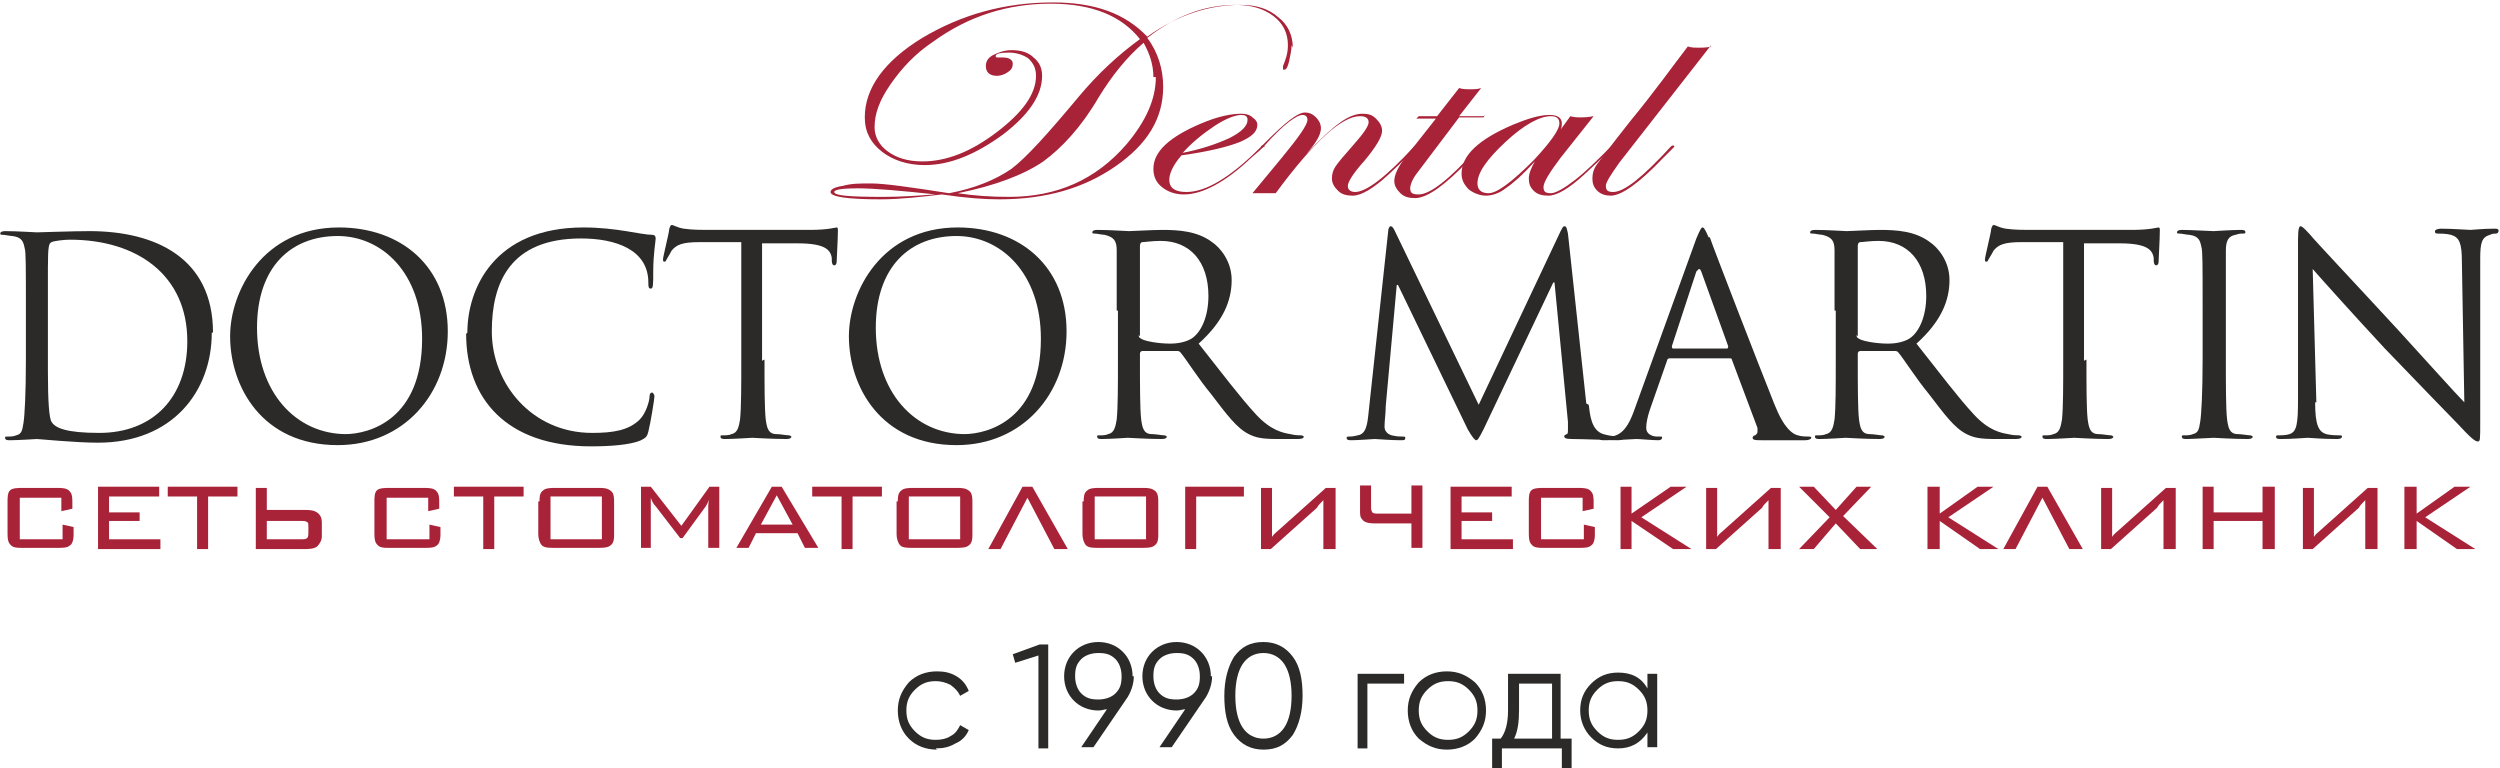
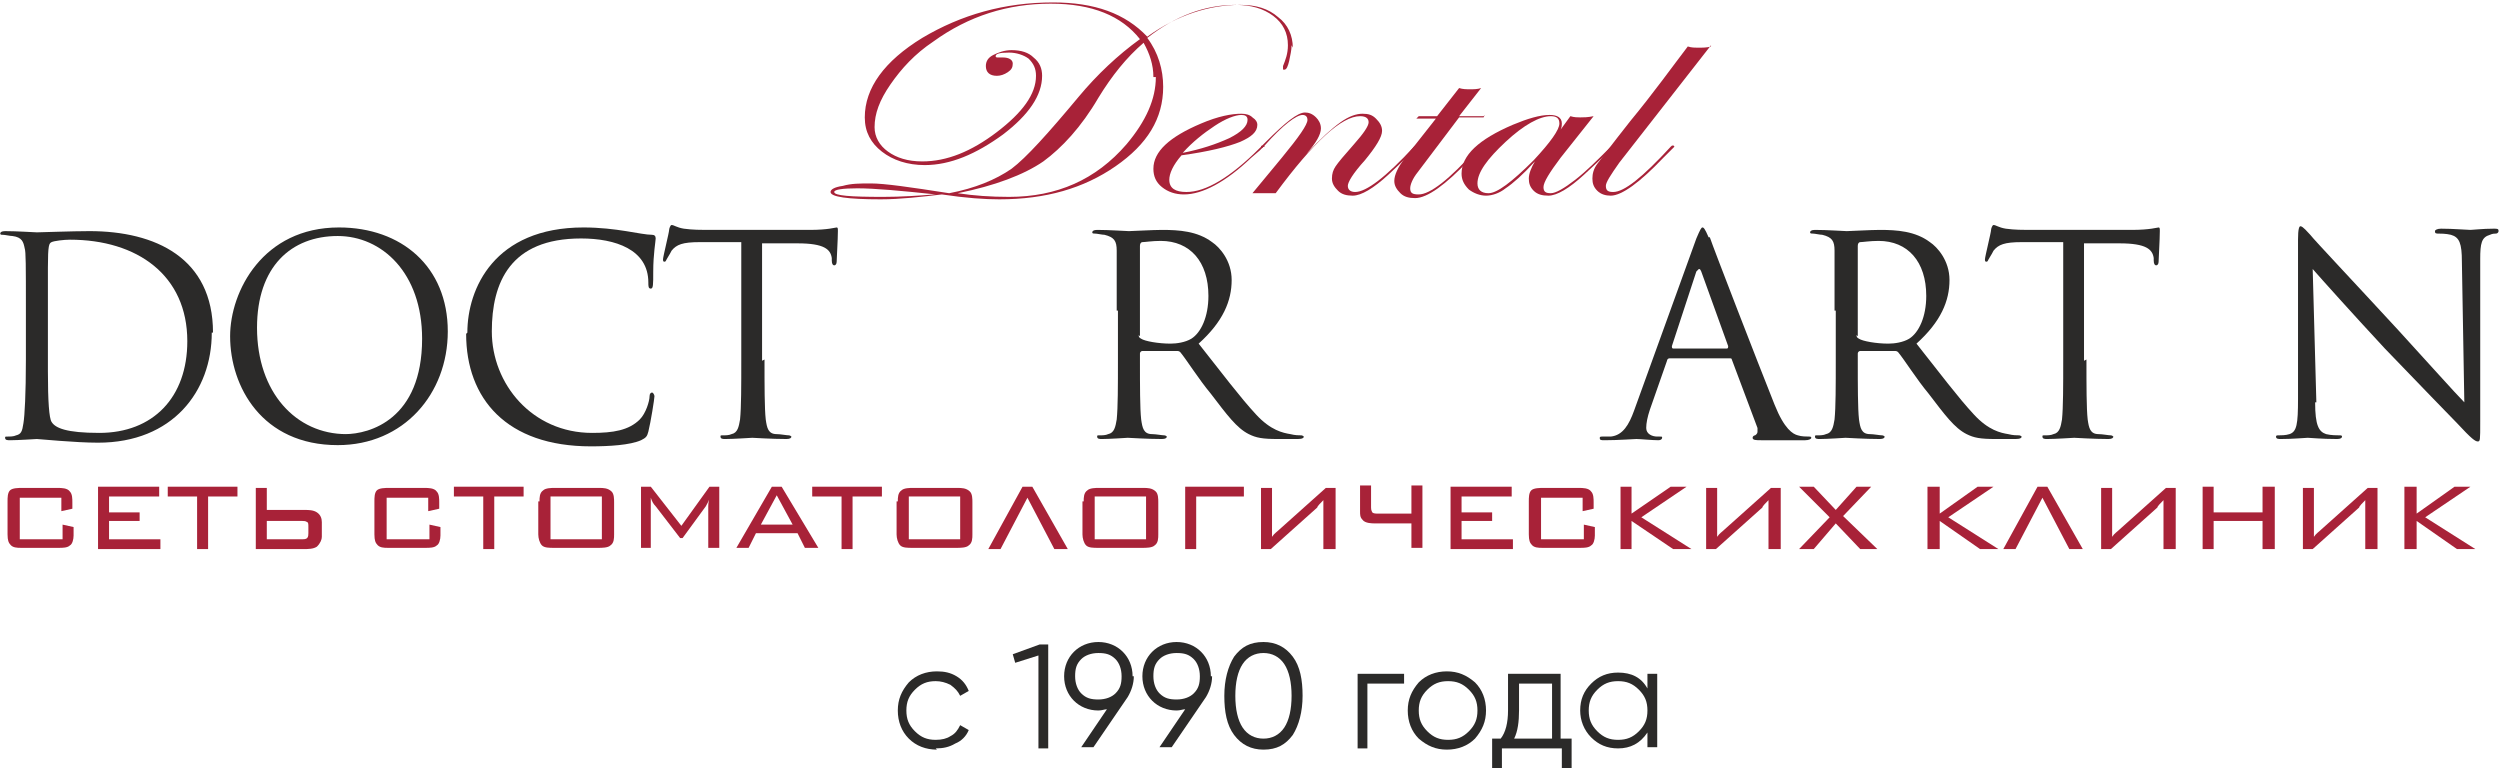
<svg xmlns="http://www.w3.org/2000/svg" xml:space="preserve" width="59.833mm" height="18.38mm" version="1.1" style="shape-rendering:geometricPrecision; text-rendering:geometricPrecision; image-rendering:optimizeQuality; fill-rule:evenodd; clip-rule:evenodd" viewBox="0 0 2044 628">
  <defs>
    <style type="text/css"> .fil1 {fill:#2B2A29;fill-rule:nonzero} .fil3 {fill:#2B2A29;fill-rule:nonzero} .fil0 {fill:#A82238;fill-rule:nonzero} .fil2 {fill:#A82238;fill-rule:nonzero} </style>
  </defs>
  <g id="__x0023_Layer_x0020_1">
    <g id="_2270295424">
      <path class="fil0" d="M16 406l0 35 35 0 0 -12 9 2 0 7c0,3 -1,7 -3,8 -2,2 -6,2 -9,2l-31 0c-3,0 -7,0 -9,-3 -1,-1 -2,-3 -2,-8l0 -27c0,-3 0,-7 2,-9 2,-2 7,-2 10,-2l29 0c3,0 8,0 10,3 2,2 2,6 2,9l0 5 -9 2 0 -11 -35 0z" />
      <polygon class="fil0" points="130,398 130,406 89,406 89,419 114,419 114,426 89,426 89,441 131,441 131,449 80,449 80,398 " />
      <polygon class="fil0" points="170,449 161,449 161,406 137,406 137,398 194,398 194,406 170,406 " />
      <path class="fil0" d="M218 417l31 0c3,0 7,0 10,2 3,2 4,5 4,8l0 12c0,2 -1,5 -4,8 -3,2 -7,2 -11,2l-39 0 0 -50 9 0 0 19zm0 24l0 0 29 0c1,0 3,0 4,-1 1,-1 1,-3 1,-4l0 -5c0,-2 0,-4 -1,-4 -1,-1 -3,-1 -4,-1l-29 0 0 16z" />
      <path class="fil0" d="M316 406l0 35 35 0 0 -12 9 2 0 7c0,3 -1,7 -3,8 -2,2 -6,2 -9,2l-31 0c-3,0 -7,0 -9,-3 -1,-1 -2,-3 -2,-8l0 -27c0,-3 0,-7 2,-9 2,-2 7,-2 10,-2l29 0c3,0 8,0 10,3 2,2 2,6 2,9l0 5 -9 2 0 -11 -35 0z" />
      <polygon class="fil0" points="404,449 395,449 395,406 371,406 371,398 428,398 428,406 404,406 " />
      <path class="fil0" d="M441 410c0,-3 0,-7 3,-9 2,-2 7,-2 9,-2l37 0c3,0 7,0 10,3 2,2 2,6 2,9l0 26c0,3 0,7 -3,9 -2,2 -7,2 -10,2l-36 0c-4,0 -8,0 -10,-2 -2,-2 -3,-6 -3,-9l0 -27zm51 31l0 0 0 -35 -42 0 0 35 42 0z" />
      <path class="fil0" d="M588 398l0 50 -9 0 0 -34c0,-2 0,-2 1,-7 0,2 -2,5 -3,7l-19 26 -2 0 -20 -26c-2,-2 -3,-4 -4,-7l0 7 0 34 -8 0 0 -50 8 0 25 32 23 -32 9 0z" />
      <path class="fil0" d="M639 398l30 50 -11 0 -6 -12 -34 0 -6 12 -10 0 29 -50 9 0zm9 31l0 0 -13 -24 -13 24 26 0z" />
      <polygon class="fil0" points="697,449 688,449 688,406 664,406 664,398 721,398 721,406 697,406 " />
      <path class="fil0" d="M734 410c0,-3 0,-7 3,-9 2,-2 7,-2 9,-2l37 0c3,0 7,0 10,3 2,2 2,6 2,9l0 26c0,3 0,7 -3,9 -2,2 -7,2 -10,2l-36 0c-4,0 -8,0 -10,-2 -2,-2 -3,-6 -3,-9l0 -27zm51 31l0 0 0 -35 -42 0 0 35 42 0z" />
      <polygon class="fil0" points="844,398 873,449 862,449 840,407 818,449 808,449 836,398 " />
      <path class="fil0" d="M886 410c0,-3 0,-7 3,-9 2,-2 7,-2 9,-2l37 0c3,0 7,0 10,3 2,2 2,6 2,9l0 26c0,3 0,7 -3,9 -2,2 -7,2 -10,2l-36 0c-4,0 -8,0 -10,-2 -2,-2 -3,-6 -3,-9l0 -27zm51 31l0 0 0 -35 -42 0 0 35 42 0z" />
      <polygon class="fil0" points="1017,398 1017,406 978,406 978,449 969,449 969,398 " />
      <path class="fil0" d="M1091 449l-9 0 0 -32c0,-2 0,-6 0,-8 -2,2 -5,5 -5,6l-38 34 -8 0 0 -50 9 0 0 32c0,2 0,5 0,8 2,-3 4,-4 6,-6l38 -34 8 0 0 50z" />
      <path class="fil0" d="M1163 398l0 50 -9 0 0 -20 -30 0c-2,0 -8,0 -10,-3 -2,-2 -2,-4 -2,-7l0 -21 9 0 0 18c0,1 0,2 1,4 1,1 3,1 5,1l27 0 0 -23 9 0z" />
      <polygon class="fil0" points="1236,398 1236,406 1195,406 1195,419 1220,419 1220,426 1195,426 1195,441 1237,441 1237,449 1186,449 1186,398 " />
      <path class="fil0" d="M1260 406l0 35 35 0 0 -12 9 2 0 7c0,3 -1,7 -3,8 -2,2 -6,2 -9,2l-31 0c-3,0 -7,0 -9,-3 -1,-1 -2,-3 -2,-8l0 -27c0,-3 0,-7 2,-9 2,-2 7,-2 10,-2l29 0c3,0 8,0 10,3 2,2 2,6 2,9l0 5 -9 2 0 -11 -35 0z" />
      <polygon class="fil0" points="1334,398 1334,420 1366,398 1379,398 1342,423 1383,449 1368,449 1334,426 1334,449 1325,449 1325,398 " />
      <path class="fil0" d="M1455 449l-9 0 0 -32c0,-2 0,-6 0,-8 -2,2 -5,5 -5,6l-38 34 -8 0 0 -50 9 0 0 32c0,2 0,5 0,8 2,-3 4,-4 6,-6l38 -34 8 0 0 50z" />
      <polygon class="fil0" points="1530,398 1507,422 1535,449 1521,449 1501,428 1483,449 1471,449 1496,423 1471,398 1483,398 1501,417 1518,398 " />
      <polygon class="fil0" points="1586,398 1586,420 1617,398 1630,398 1593,423 1634,449 1619,449 1586,426 1586,449 1576,449 1576,398 " />
      <polygon class="fil0" points="1674,398 1703,449 1692,449 1670,407 1648,449 1638,449 1666,398 " />
      <path class="fil0" d="M1778 449l-9 0 0 -32c0,-2 0,-6 0,-8 -2,2 -5,5 -5,6l-38 34 -8 0 0 -50 9 0 0 32c0,2 0,5 0,8 2,-3 4,-4 6,-6l38 -34 8 0 0 50z" />
      <polygon class="fil0" points="1860,398 1860,449 1850,449 1850,426 1810,426 1810,449 1801,449 1801,398 1810,398 1810,419 1850,419 1850,398 " />
      <path class="fil0" d="M1943 449l-9 0 0 -32c0,-2 0,-6 0,-8 -2,2 -5,5 -5,6l-38 34 -8 0 0 -50 9 0 0 32c0,2 0,5 0,8 2,-3 4,-4 6,-6l38 -34 8 0 0 50z" />
      <polygon class="fil0" points="1976,398 1976,420 2007,398 2020,398 1983,423 2024,449 2009,449 1976,426 1976,449 1966,449 1966,398 " />
    </g>
    <g id="_2270304288">
      <path class="fil1" d="M173 272c0,48 -32,90 -93,90 -19,0 -48,-3 -50,-3 -1,0 -15,1 -22,1 -2,0 -4,0 -4,-2 0,-1 0,-1 2,-1 2,0 5,0 7,-1 4,-1 5,-3 6,-10 1,-6 2,-24 2,-52l0 -40c0,-38 0,-48 -1,-51 -1,-5 -2,-9 -10,-10 -2,0 -6,-1 -8,-1 -1,0 -2,0 -2,-1 0,-1 1,-2 4,-2 10,0 24,1 26,1 3,0 29,-1 43,-1 54,0 101,22 101,83zm-134 32l0 0c0,24 1,38 3,41 3,5 12,9 39,9 44,0 72,-29 72,-75 0,-54 -41,-83 -96,-83 -5,0 -13,1 -15,2 -2,1 -3,2 -3,21l0 85z" />
      <path class="fil1" d="M277 186c51,0 89,32 89,85 0,51 -36,93 -90,93 -62,0 -88,-48 -88,-89 0,-37 27,-89 89,-89zm5 169l0 0c20,0 63,-12 63,-78 0,-54 -33,-84 -69,-84 -38,0 -66,25 -66,75 0,53 32,87 73,87z" />
      <path class="fil1" d="M382 272c0,-36 22,-86 95,-86 27,0 47,6 56,6 2,0 3,1 3,3 0,2 -2,13 -2,27 0,11 0,14 -2,14 -2,0 -2,-2 -2,-5 0,-27 -27,-36 -55,-36 -58,0 -73,36 -73,76 0,43 33,83 82,83 17,0 30,-2 39,-11 5,-5 8,-15 8,-19 0,-2 1,-3 2,-3 1,0 2,2 2,3 0,2 -3,21 -5,29 -1,4 -2,5 -6,7 -9,4 -26,5 -41,5 -69,0 -102,-39 -102,-92z" />
      <path class="fil1" d="M625 294c0,22 0,40 1,49 1,7 2,12 9,12 3,0 8,1 10,1 1,0 2,1 2,1 0,1 -1,2 -4,2 -12,0 -27,-1 -28,-1 -1,0 -15,1 -22,1 -2,0 -4,0 -4,-2 0,-1 0,-1 2,-1 2,0 5,0 7,-1 5,-1 6,-6 7,-12 1,-10 1,-27 1,-49l0 -96 -34 0c-14,0 -19,2 -23,7 -2,4 -3,5 -4,7 -1,2 -1,2 -2,2 -1,0 -1,-1 -1,-2 0,-2 5,-22 5,-24 0,-1 1,-4 2,-4 2,0 4,2 10,3 7,1 15,1 18,1l85 0c15,0 21,-2 22,-2 1,0 1,1 1,3 0,7 -1,22 -1,25 0,2 -1,3 -2,3 -1,0 -2,-1 -2,-4l0 -2c-1,-7 -6,-12 -28,-12l-29 0 0 96z" />
-       <path class="fil1" d="M783 186c51,0 89,32 89,85 0,51 -36,93 -90,93 -62,0 -88,-48 -88,-89 0,-37 27,-89 89,-89zm5 169l0 0c20,0 63,-12 63,-78 0,-54 -33,-84 -69,-84 -38,0 -66,25 -66,75 0,53 32,87 73,87z" />
      <path class="fil1" d="M913 254c0,-35 0,-42 0,-49 0,-8 -2,-11 -10,-13 -2,0 -6,-1 -8,-1 -1,0 -2,0 -2,-1 0,-1 1,-2 4,-2 10,0 24,1 26,1 2,0 20,-1 27,-1 14,0 29,1 41,10 6,4 16,15 16,31 0,17 -7,34 -27,52 19,24 34,44 47,58 12,13 22,15 28,16 4,1 7,1 9,1 1,0 2,1 2,1 0,1 -1,2 -5,2l-16 0c-13,0 -18,-1 -24,-4 -10,-5 -18,-16 -31,-33 -10,-12 -20,-28 -25,-34 -1,-1 -2,-1 -3,-1l-28 0c-1,0 -2,1 -2,2l0 5c0,22 0,40 1,49 1,7 2,12 9,12 3,0 8,1 10,1 1,0 2,1 2,1 0,1 -1,2 -4,2 -12,0 -27,-1 -28,-1 0,0 -15,1 -21,1 -2,0 -4,0 -4,-2 0,-1 0,-1 2,-1 2,0 5,0 7,-1 5,-1 6,-6 7,-12 1,-10 1,-27 1,-49l0 -40zm18 20l0 0c0,1 0,2 2,3 3,2 14,4 24,4 5,0 12,-1 17,-4 8,-5 14,-18 14,-35 0,-28 -15,-45 -39,-45 -7,0 -13,1 -15,1 -1,0 -2,1 -2,3l0 74z" />
-       <path class="fil1" d="M1299 331c1,8 2,21 12,24 7,2 12,2 15,2 1,0 2,0 2,1 0,1 -2,2 -5,2 -5,0 -29,-1 -38,-1 -5,0 -6,-1 -6,-2 0,-1 0,-1 2,-2 1,0 1,-2 1,-4 0,-1 0,-4 0,-6l-11 -114 -1 0 -57 120c-4,8 -5,9 -6,9 -1,0 -3,-2 -7,-9l-57 -118 -1 0 -9 99c0,6 -1,12 -1,17 0,3 2,6 6,7 4,1 7,1 9,1 1,0 2,0 2,1 0,2 -1,2 -4,2 -8,0 -19,-1 -21,-1 -2,0 -13,1 -19,1 -2,0 -4,0 -4,-2 0,-1 1,-1 2,-1 2,0 3,0 7,-1 7,-1 8,-9 9,-19l16 -148c0,-2 1,-4 2,-4 1,0 2,1 3,3l69 143 67 -142c1,-2 2,-4 3,-4 2,0 2,2 3,6l15 139z" />
      <path class="fil1" d="M1398 194c3,9 39,102 53,137 8,20 15,24 19,25 3,1 7,1 9,1 1,0 2,0 2,1 0,1 -2,2 -5,2 -3,0 -20,0 -36,0 -4,0 -7,0 -7,-2 0,-1 1,-2 2,-2 0,0 2,-1 2,-3 0,-1 0,-2 0,-3l-21 -56c0,-1 -1,-1 -2,-1l-49 0c-1,0 -2,1 -2,2l-14 40c-2,6 -3,11 -3,15 0,5 5,7 9,7l2 0c2,0 2,0 2,1 0,1 -1,2 -3,2 -5,0 -15,-1 -18,-1 -2,0 -15,1 -26,1 -3,0 -4,0 -4,-2 0,-1 1,-1 2,-1 2,0 5,0 7,0 10,-1 15,-10 19,-21l51 -141c3,-7 4,-9 5,-9 1,0 2,1 5,8zm14 91l0 0c1,0 1,-1 1,-2l-22 -61c-1,-2 -1,-2 -2,-2 0,0 -1,1 -2,2l-20 61c0,1 0,2 1,2l43 0z" />
      <path class="fil1" d="M1500 254c0,-35 0,-42 0,-49 0,-8 -2,-11 -10,-13 -2,0 -6,-1 -8,-1 -1,0 -2,0 -2,-1 0,-1 1,-2 4,-2 10,0 24,1 26,1 2,0 20,-1 27,-1 14,0 29,1 41,10 6,4 16,15 16,31 0,17 -7,34 -27,52 19,24 34,44 47,58 12,13 22,15 28,16 4,1 7,1 9,1 1,0 2,1 2,1 0,1 -1,2 -5,2l-16 0c-13,0 -18,-1 -24,-4 -10,-5 -18,-16 -31,-33 -10,-12 -20,-28 -25,-34 -1,-1 -2,-1 -3,-1l-28 0c-1,0 -2,1 -2,2l0 5c0,22 0,40 1,49 1,7 2,12 9,12 3,0 8,1 10,1 1,0 2,1 2,1 0,1 -1,2 -4,2 -12,0 -27,-1 -28,-1 0,0 -15,1 -21,1 -2,0 -4,0 -4,-2 0,-1 0,-1 2,-1 2,0 5,0 7,-1 5,-1 6,-6 7,-12 1,-10 1,-27 1,-49l0 -40zm18 20l0 0c0,1 0,2 2,3 3,2 14,4 24,4 5,0 12,-1 17,-4 8,-5 14,-18 14,-35 0,-28 -15,-45 -39,-45 -7,0 -13,1 -15,1 -1,0 -2,1 -2,3l0 74z" />
      <path class="fil1" d="M1706 294c0,22 0,40 1,49 1,7 2,12 9,12 3,0 8,1 10,1 1,0 2,1 2,1 0,1 -1,2 -4,2 -12,0 -27,-1 -28,-1 -1,0 -15,1 -22,1 -2,0 -4,0 -4,-2 0,-1 0,-1 2,-1 2,0 5,0 7,-1 5,-1 6,-6 7,-12 1,-10 1,-27 1,-49l0 -96 -34 0c-14,0 -19,2 -23,7 -2,4 -3,5 -4,7 -1,2 -1,2 -2,2 -1,0 -1,-1 -1,-2 0,-2 5,-22 5,-24 0,-1 1,-4 2,-4 2,0 4,2 10,3 7,1 15,1 18,1l85 0c15,0 21,-2 22,-2 1,0 1,1 1,3 0,7 -1,22 -1,25 0,2 -1,3 -2,3 -1,0 -2,-1 -2,-4l0 -2c-1,-7 -6,-12 -28,-12l-29 0 0 96z" />
-       <path class="fil1" d="M1820 294c0,22 0,40 1,49 1,7 2,12 9,12 3,0 8,1 10,1 1,0 2,1 2,1 0,1 -1,2 -4,2 -12,0 -27,-1 -28,-1 -1,0 -18,1 -22,1 -2,0 -4,0 -4,-2 0,-1 0,-1 2,-1 2,0 5,0 7,-1 4,-1 5,-3 6,-10 1,-6 2,-24 2,-52l0 -40c0,-38 0,-48 -1,-51 -1,-5 -2,-9 -10,-10 -2,0 -6,-1 -8,-1 -1,0 -2,0 -2,-1 0,-1 1,-2 4,-2 7,0 24,1 26,1 1,0 15,-1 22,-1 2,0 4,0 4,2 0,1 -1,1 -2,1 -2,0 -3,0 -6,1 -6,1 -8,5 -8,13 0,7 0,14 0,49l0 40z" />
      <path class="fil1" d="M1893 329c0,19 3,24 9,26 4,1 9,1 11,1 1,0 2,0 2,1 0,1 -1,2 -4,2 -13,0 -22,-1 -24,-1 -2,0 -12,1 -22,1 -2,0 -4,0 -4,-2 0,-1 1,-1 2,-1 2,0 6,0 9,-1 6,-2 7,-8 7,-29l0 -130c0,-9 1,-11 2,-11 2,0 6,5 8,7 3,4 37,40 72,78 22,24 47,52 54,59l-2 -115c0,-15 -2,-20 -9,-22 -4,-1 -9,-1 -11,-1 -2,0 -2,-1 -2,-2 0,-1 2,-2 5,-2 10,0 21,1 24,1 2,0 10,-1 19,-1 3,0 4,0 4,2 0,1 -1,2 -2,2 -1,0 -3,0 -5,1 -7,2 -8,7 -8,20l0 133c0,15 0,16 -2,16 -2,0 -5,-2 -17,-15 -2,-2 -35,-36 -59,-61 -26,-28 -52,-57 -59,-65l3 109z" />
    </g>
    <g id="_2270306336">
      <path class="fil2" d="M1056 37c0,4 -1,8 -2,13 -1,4 -2,7 -4,7 -1,0 -1,0 -1,-1 0,-1 0,-1 0,-2 2,-5 4,-10 4,-17 0,-10 -4,-18 -12,-24 -8,-6 -18,-9 -31,-9 -25,0 -49,9 -72,27 9,12 13,26 13,40 0,26 -13,47 -39,65 -26,18 -57,27 -95,27 -12,0 -27,-1 -47,-4 -17,2 -34,4 -50,4 -27,0 -41,-2 -41,-6 0,-2 3,-4 10,-5 7,-2 14,-2 23,-2 11,0 32,3 64,8 21,-4 38,-11 51,-20 12,-9 30,-29 55,-59 15,-18 32,-34 50,-47 -15,-19 -39,-29 -73,-29 -35,0 -67,10 -96,31 -15,10 -26,22 -35,35 -9,13 -13,24 -13,35 0,8 4,15 11,20 7,5 16,8 28,8 20,0 40,-8 61,-24 21,-16 32,-31 32,-46 0,-6 -2,-10 -6,-14 -4,-3 -10,-5 -16,-5 -8,0 -11,1 -11,3 0,1 1,1 2,1 1,0 1,0 2,0l2 0c5,0 8,2 8,5 0,3 -1,5 -4,7 -3,2 -6,3 -9,3 -6,0 -9,-3 -9,-8 0,-4 2,-7 6,-9 4,-2 9,-4 15,-4 8,0 14,2 18,6 5,4 7,9 7,15 0,16 -11,32 -32,48 -22,16 -43,25 -64,25 -14,0 -26,-4 -35,-11 -9,-7 -14,-16 -14,-28 0,-24 16,-46 47,-65 32,-19 67,-29 107,-29 34,0 59,9 77,28 25,-18 51,-26 76,-26 13,0 23,3 31,10 8,6 12,15 12,25zm-291 122l0 0c-28,-3 -50,-5 -64,-5 -12,0 -19,1 -19,3 0,3 13,4 40,4 15,0 29,-1 42,-2zm178 -96l0 0c0,-10 -3,-19 -8,-28 -14,12 -26,27 -37,45 -14,24 -30,41 -45,52 -16,11 -40,20 -70,26 13,2 27,3 42,3 39,0 71,-14 96,-43 16,-19 24,-37 24,-55z" />
      <path class="fil2" d="M1033 120c0,0 -1,1 -3,3l-7 6c-21,20 -40,30 -55,30 -7,0 -13,-2 -18,-6 -5,-4 -7,-9 -7,-15 0,-14 13,-26 39,-37 14,-6 25,-8 33,-8 4,0 7,1 9,3 3,2 4,4 4,6 0,6 -5,10 -14,14 -10,4 -26,8 -48,11 -7,8 -10,15 -10,20 0,7 5,10 14,10 16,0 36,-12 60,-36 1,-1 2,-2 3,-2 0,0 1,0 1,1zm-13 -22l0 0c0,-3 -2,-4 -5,-4 -5,0 -13,3 -22,9 -9,6 -18,13 -26,22 15,-3 27,-7 38,-12 10,-5 15,-10 15,-15z" />
      <path class="fil2" d="M1157 120c0,2 -7,9 -22,23 -12,11 -22,17 -29,17 -5,0 -9,-1 -12,-4 -3,-3 -5,-6 -5,-10 0,-4 1,-7 3,-10 2,-3 7,-9 15,-18 8,-9 12,-15 12,-18 0,-3 -2,-5 -7,-5 -15,0 -38,21 -69,63 -5,0 -8,0 -9,0 -4,0 -7,0 -10,0l24 -29c14,-17 21,-27 21,-31 0,-2 -1,-4 -4,-4 -5,0 -16,8 -31,25 -1,1 -2,2 -2,2 -1,0 -1,0 -1,-1 0,0 0,-1 1,-1l3 -3c16,-16 26,-24 32,-24 3,0 6,1 9,4 2,2 4,5 4,9 0,5 -4,12 -12,21 12,-13 21,-21 28,-26 7,-5 13,-7 18,-7 5,0 8,1 11,4 3,3 5,6 5,10 0,5 -5,13 -14,24 -10,11 -14,18 -14,21 0,3 2,5 6,5 9,0 25,-12 48,-37 1,-1 1,-1 2,-1 1,0 1,0 1,1z" />
      <path class="fil2" d="M1214 94l-1 2 -20 0 -34 45c-4,5 -6,10 -6,13 0,4 2,5 7,5 9,0 25,-12 47,-37 1,-1 1,-1 2,-1 1,0 1,0 1,1 0,0 -1,1 -2,2l-7 7c-19,20 -34,31 -44,31 -5,0 -9,-1 -12,-4 -3,-3 -5,-6 -5,-10 0,-5 3,-11 8,-18l26 -33 -16 0 2 -2 15 0 18 -23c3,1 6,1 9,1 3,0 6,0 9,-1l-18 23 20 0z" />
      <path class="fil2" d="M1318 120c0,2 -8,9 -23,23 -12,11 -22,17 -29,17 -5,0 -9,-1 -12,-4 -3,-3 -4,-6 -4,-10 0,-4 2,-9 5,-14 -10,11 -18,18 -24,22 -5,4 -11,6 -16,6 -5,0 -10,-2 -14,-5 -4,-4 -6,-8 -6,-13 0,-15 14,-28 42,-40 12,-5 22,-8 30,-8 6,0 10,2 10,7 0,1 0,3 -1,5l8 -11c3,1 6,1 8,1 3,0 6,0 11,-1l-27 34c-9,12 -14,20 -14,24 0,4 2,5 6,5 4,0 11,-4 20,-11 9,-7 18,-16 28,-26 1,-1 1,-1 2,-1 1,0 1,0 1,1zm-43 -19l0 0c0,-4 -2,-6 -7,-6 -9,0 -22,7 -37,21 -15,14 -23,25 -23,34 0,5 3,8 9,8 7,0 19,-9 37,-27 14,-15 21,-25 21,-30z" />
      <path class="fil2" d="M1399 37c-43,55 -68,87 -75,96 -7,10 -11,16 -11,19 0,4 2,5 6,5 9,0 24,-12 47,-37 1,-1 1,-1 2,-1 0,0 1,0 1,1 0,0 -1,1 -2,2l-7 7c-19,20 -34,31 -43,31 -4,0 -8,-1 -11,-4 -3,-3 -4,-6 -4,-10 0,-4 1,-8 4,-12 3,-4 12,-16 27,-35 19,-23 34,-44 47,-61 3,1 6,1 8,1 4,0 8,0 11,-1z" />
    </g>
    <path class="fil3" d="M766 613c-9,0 -17,-3 -23,-9 -6,-6 -9,-14 -9,-23 0,-9 3,-16 9,-23 6,-6 14,-9 23,-9 6,0 11,1 16,4 5,3 8,7 10,12l-7 4c-2,-4 -4,-6 -8,-9 -4,-2 -8,-3 -12,-3 -7,0 -12,2 -17,7 -5,5 -7,10 -7,17 0,7 2,12 7,17 5,5 10,7 17,7 5,0 9,-1 12,-3 4,-2 6,-5 8,-9l7 4c-2,5 -6,9 -11,11 -5,3 -10,4 -16,4z" />
    <polygon id="1" class="fil3" points="850,527 857,527 857,612 849,612 849,536 830,542 828,535 " />
    <path id="2" class="fil3" d="M927 553c0,6 -2,12 -5,17l-28 41 -10 0 21 -31c-2,0 -4,1 -7,1 -8,0 -15,-3 -20,-8 -5,-5 -8,-12 -8,-20 0,-8 3,-15 8,-20 5,-5 12,-8 20,-8 8,0 15,3 20,8 5,5 8,12 8,20zm-43 -14c-4,4 -5,8 -5,14 0,6 2,11 5,14 4,4 8,5 14,5 6,0 11,-2 14,-5 4,-4 5,-8 5,-14 0,-6 -2,-11 -5,-14 -4,-4 -8,-5 -14,-5 -6,0 -11,2 -14,5z" />
    <path id="3" class="fil3" d="M991 553c0,6 -2,12 -5,17l-28 41 -10 0 21 -31c-2,0 -4,1 -7,1 -8,0 -15,-3 -20,-8 -5,-5 -8,-12 -8,-20 0,-8 3,-15 8,-20 5,-5 12,-8 20,-8 8,0 15,3 20,8 5,5 8,12 8,20zm-43 -14c-4,4 -5,8 -5,14 0,6 2,11 5,14 4,4 8,5 14,5 6,0 11,-2 14,-5 4,-4 5,-8 5,-14 0,-6 -2,-11 -5,-14 -4,-4 -8,-5 -14,-5 -6,0 -11,2 -14,5z" />
    <path id="4" class="fil3" d="M1057 601c-6,8 -13,12 -24,12 -10,0 -18,-4 -24,-12 -6,-8 -8,-19 -8,-32 0,-13 3,-24 8,-32 6,-8 13,-12 24,-12 10,0 18,4 24,12 6,8 8,19 8,32 0,13 -3,24 -8,32zm-41 -6c4,6 10,9 17,9 7,0 13,-3 17,-9 4,-6 6,-15 6,-26 0,-11 -2,-20 -6,-26 -4,-6 -10,-9 -17,-9 -7,0 -13,3 -17,9 -4,6 -6,15 -6,26 0,11 2,20 6,26z" />
    <polygon id="5" class="fil3" points="1148,551 1148,559 1118,559 1118,612 1110,612 1110,551 " />
    <path id="6" class="fil3" d="M1206 604c-6,6 -14,9 -23,9 -9,0 -16,-3 -23,-9 -6,-6 -9,-14 -9,-23 0,-9 3,-16 9,-23 6,-6 14,-9 23,-9 9,0 16,3 23,9 6,6 9,14 9,23 0,9 -3,16 -9,23zm-39 -6c5,5 10,7 17,7 7,0 12,-2 17,-7 5,-5 7,-10 7,-17 0,-7 -2,-12 -7,-17 -5,-5 -10,-7 -17,-7 -7,0 -12,2 -17,7 -5,5 -7,10 -7,17 0,7 2,12 7,17z" />
    <path id="7" class="fil3" d="M1277 604l8 0 0 24 -8 0 0 -16 -49 0 0 16 -8 0 0 -24 7 0c4,-5 6,-13 6,-23l0 -30 43 0 0 53zm-40 0l32 0 0 -45 -27 0 0 22c0,9 -1,17 -4,23z" />
    <path id="8" class="fil3" d="M1347 551l8 0 0 60 -8 0 0 -12c-6,9 -14,13 -24,13 -9,0 -16,-3 -22,-9 -6,-6 -9,-14 -9,-22 0,-9 3,-16 9,-22 6,-6 13,-9 22,-9 11,0 19,4 24,13l0 -12zm-41 47c5,5 10,7 17,7 7,0 12,-2 17,-7 5,-5 7,-10 7,-17 0,-7 -2,-12 -7,-17 -5,-5 -10,-7 -17,-7 -7,0 -12,2 -17,7 -5,5 -7,10 -7,17 0,7 2,12 7,17z" />
  </g>
</svg>